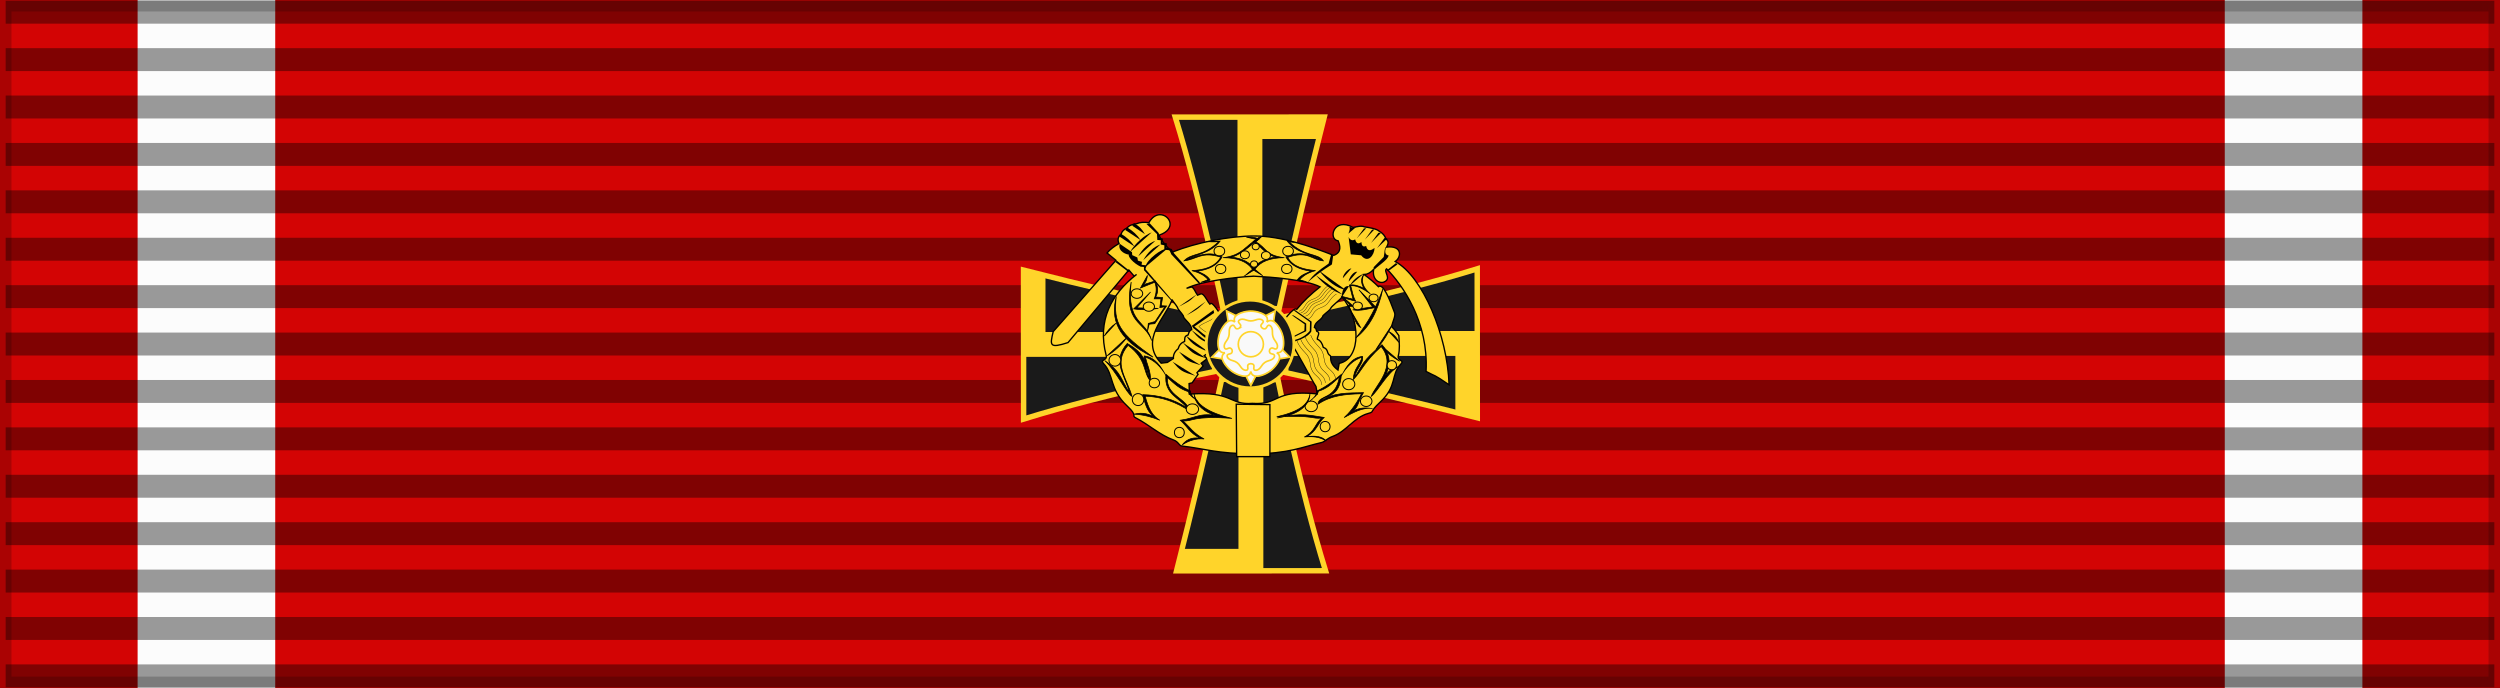
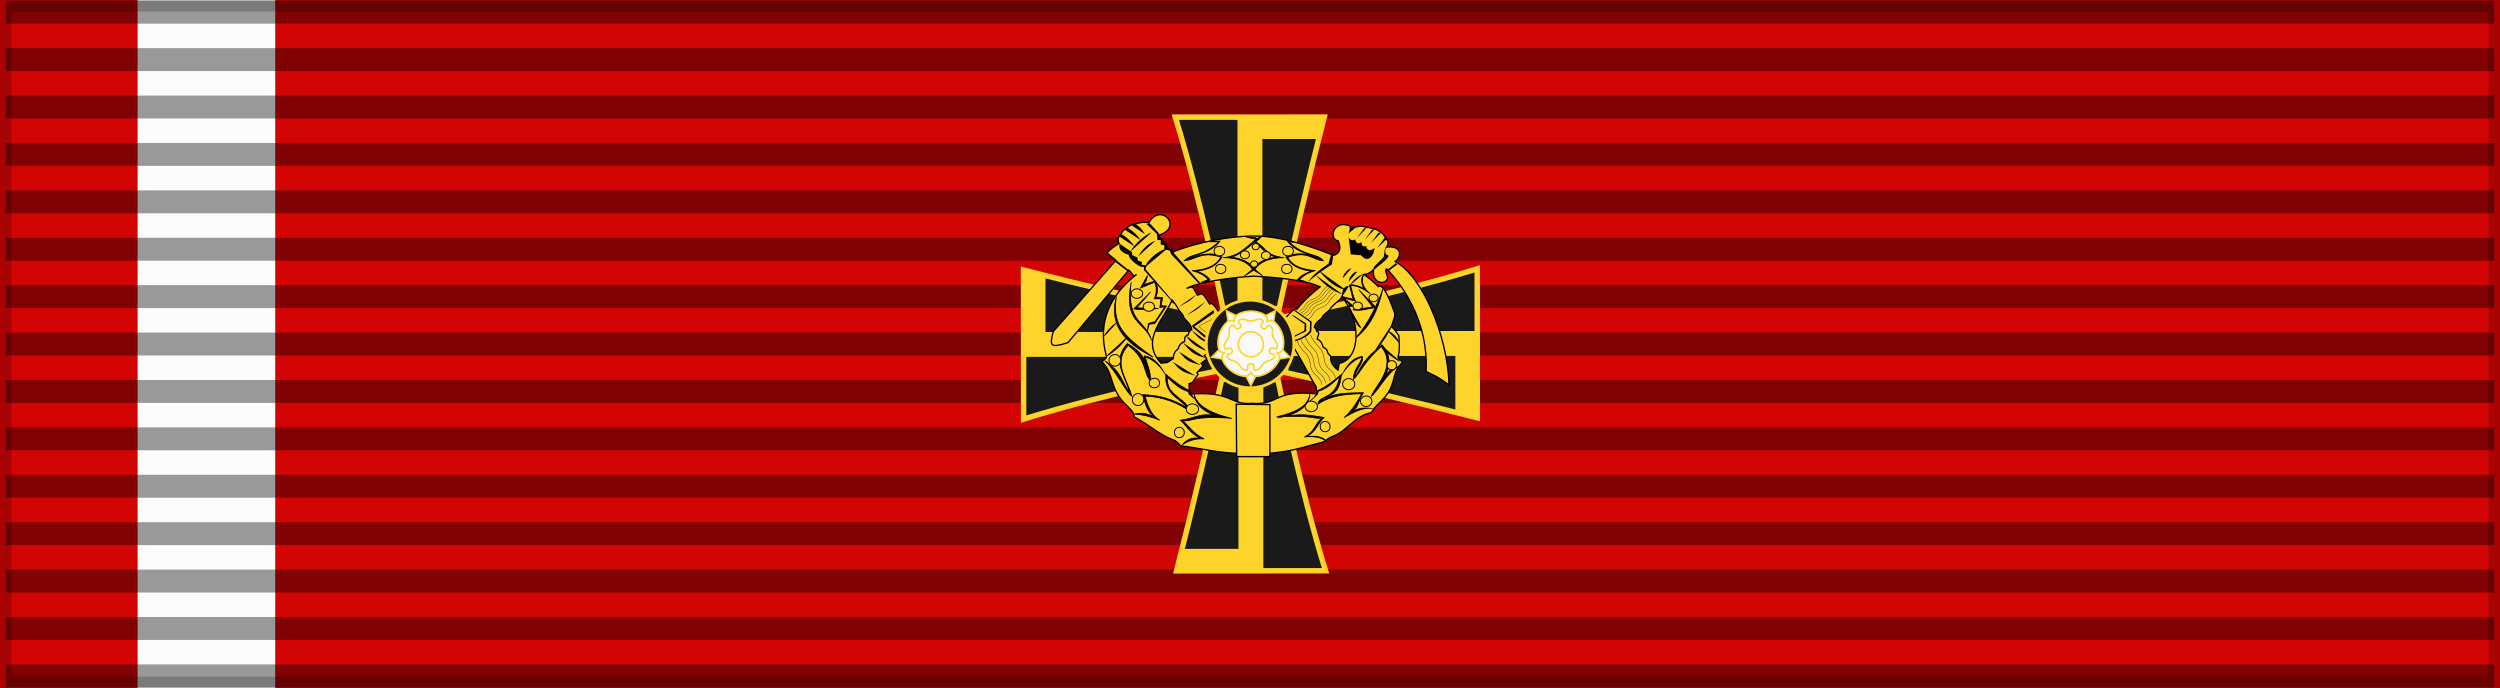
<svg xmlns="http://www.w3.org/2000/svg" xmlns:ns1="http://sodipodi.sourceforge.net/DTD/sodipodi-0.dtd" xmlns:ns2="http://www.inkscape.org/namespaces/inkscape" id="svg2" ns1:version="0.32" ns2:version="0.91 r13725" width="218" height="60" version="1.0" ns1:docname="FIN_Mannerheim_Cross_2Class_BAR.svg" ns2:export-filename="D:\olek\Pulpit\svg\inne niż herby\bar\ribbons\kkk.png" ns2:export-xdpi="87.080002" ns2:export-ydpi="87.080002" ns2:output_extension="org.inkscape.output.svg.inkscape">
  <defs id="defs5">
    <ns2:perspective ns1:type="inkscape:persp3d" ns2:vp_x="0 : 30 : 1" ns2:vp_y="0 : 1000 : 0" ns2:vp_z="218 : 30 : 1" ns2:persp3d-origin="109 : 20 : 1" id="perspective34" />
    <linearGradient id="linearGradient3114">
      <stop style="stop-color:#ffffff;stop-opacity:1;" offset="0" id="stop3116" />
      <stop id="stop3135" offset="0.615" style="stop-color:#ffffff;stop-opacity:1;" />
      <stop id="stop3133" offset="1" style="stop-color:#c8c8c8;stop-opacity:1;" />
    </linearGradient>
    <ns2:perspective id="perspective2496" ns2:persp3d-origin="372.04724 : 350.78739 : 1" ns2:vp_z="744.09448 : 526.18109 : 1" ns2:vp_y="0 : 1000 : 0" ns2:vp_x="0 : 526.18109 : 1" ns1:type="inkscape:persp3d" />
    <ns2:perspective id="perspective106" ns2:persp3d-origin="950 : 366.66667 : 1" ns2:vp_z="1900 : 550 : 1" ns2:vp_y="0 : 1000 : 0" ns2:vp_x="0 : 550 : 1" ns1:type="inkscape:persp3d" />
    <ns2:perspective ns1:type="inkscape:persp3d" ns2:vp_x="0 : 0.5 : 1" ns2:vp_y="0 : 1000 : 0" ns2:vp_z="1 : 0.5 : 1" ns2:persp3d-origin="0.5 : 0.33333333 : 1" id="perspective2993" />
    <clipPath id="XMLID_3_-50">
      <path id="use37-40" d="m 15.704,6.457 c 0,-0.354 0.288,-0.642 0.644,-0.642 0.354,0 0.643,0.287 0.643,0.642 0,0.355 -0.288,0.644 -0.643,0.644 -0.356,0 -0.644,-0.288 -0.644,-0.644" />
    </clipPath>
    <clipPath id="clipPath2999">
      <path id="use3001" d="m 15.704,6.457 c 0,-0.354 0.288,-0.642 0.644,-0.642 0.354,0 0.643,0.287 0.643,0.642 0,0.355 -0.288,0.644 -0.643,0.644 -0.356,0 -0.644,-0.288 -0.644,-0.644" />
    </clipPath>
    <clipPath id="clipPath3003">
      <path id="use3005" d="m 15.704,6.457 c 0,-0.354 0.288,-0.642 0.644,-0.642 0.354,0 0.643,0.287 0.643,0.642 0,0.355 -0.288,0.644 -0.643,0.644 -0.356,0 -0.644,-0.288 -0.644,-0.644" />
    </clipPath>
    <clipPath id="clipPath3007">
      <path id="use3009" d="m 15.704,6.457 c 0,-0.354 0.288,-0.642 0.644,-0.642 0.354,0 0.643,0.287 0.643,0.642 0,0.355 -0.288,0.644 -0.643,0.644 -0.356,0 -0.644,-0.288 -0.644,-0.644" />
    </clipPath>
    <ns2:perspective ns1:type="inkscape:persp3d" ns2:vp_x="0 : 0.5 : 1" ns2:vp_y="0 : 1000 : 0" ns2:vp_z="1 : 0.5 : 1" ns2:persp3d-origin="0.5 : 0.33333333 : 1" id="perspective2907" />
    <ns2:perspective id="perspective106-5" ns2:persp3d-origin="950 : 366.66667 : 1" ns2:vp_z="1900 : 550 : 1" ns2:vp_y="0 : 1000 : 0" ns2:vp_x="0 : 550 : 1" ns1:type="inkscape:persp3d" />
    <ns2:perspective ns1:type="inkscape:persp3d" ns2:vp_x="0 : 0.5 : 1" ns2:vp_y="0 : 1000 : 0" ns2:vp_z="1 : 0.5 : 1" ns2:persp3d-origin="0.5 : 0.33333333 : 1" id="perspective2993-4" />
    <clipPath id="XMLID_3_-50-2">
      <path id="use37-40-9" d="m 15.704,6.457 c 0,-0.354 0.288,-0.642 0.644,-0.642 0.354,0 0.643,0.287 0.643,0.642 0,0.355 -0.288,0.644 -0.643,0.644 -0.356,0 -0.644,-0.288 -0.644,-0.644" />
    </clipPath>
    <clipPath id="clipPath2999-5">
      <path id="use3001-7" d="m 15.704,6.457 c 0,-0.354 0.288,-0.642 0.644,-0.642 0.354,0 0.643,0.287 0.643,0.642 0,0.355 -0.288,0.644 -0.643,0.644 -0.356,0 -0.644,-0.288 -0.644,-0.644" />
    </clipPath>
    <clipPath id="clipPath3003-2">
      <path id="use3005-4" d="m 15.704,6.457 c 0,-0.354 0.288,-0.642 0.644,-0.642 0.354,0 0.643,0.287 0.643,0.642 0,0.355 -0.288,0.644 -0.643,0.644 -0.356,0 -0.644,-0.288 -0.644,-0.644" />
    </clipPath>
    <clipPath id="clipPath3007-2">
      <path id="use3009-9" d="m 15.704,6.457 c 0,-0.354 0.288,-0.642 0.644,-0.642 0.354,0 0.643,0.287 0.643,0.642 0,0.355 -0.288,0.644 -0.643,0.644 -0.356,0 -0.644,-0.288 -0.644,-0.644" />
    </clipPath>
    <ns2:perspective ns1:type="inkscape:persp3d" ns2:vp_x="0 : 0.5 : 1" ns2:vp_y="0 : 1000 : 0" ns2:vp_z="1 : 0.5 : 1" ns2:persp3d-origin="0.5 : 0.33333333 : 1" id="perspective2907-5" />
  </defs>
  <ns1:namedview ns2:window-height="705" ns2:window-width="1366" ns2:pageshadow="2" ns2:pageopacity="0.0" borderopacity="1.0" bordercolor="#666666" pagecolor="#ffffff" id="base" borderlayer="top" ns2:zoom="1.1880544" ns2:cx="59.176167" ns2:cy="54.918079" ns2:window-x="-8" ns2:window-y="-8" ns2:current-layer="layer1" showguides="false" ns2:guide-bbox="true" showgrid="false" ns2:window-maximized="1" />
  <g ns2:groupmode="layer" id="layer4" ns2:label="f" style="display:inline">
    <g id="g7112" transform="translate(-6.39e-2,-7.5)" />
  </g>
  <g ns2:groupmode="layer" id="layer3" ns2:label="d" style="display:inline" ns1:insensitive="true">
    <rect style="color:#000000;display:inline;overflow:visible;visibility:visible;opacity:1;fill:#d30404;fill-opacity:1;fill-rule:evenodd;stroke:none;stroke-width:2;stroke-linecap:butt;stroke-linejoin:miter;stroke-miterlimit:4;stroke-dasharray:none;stroke-dashoffset:0;stroke-opacity:0.196;marker:none;marker-start:none;marker-mid:none;marker-end:none" id="rect3997" width="218" height="60" x="0" y="0" />
    <rect style="display:inline;overflow:visible;visibility:visible;fill:#fcfcfc;fill-opacity:1;fill-rule:evenodd;stroke:none;stroke-width:2;marker:none" id="rect1342" width="12" height="60" x="12" y="0" />
-     <rect style="display:inline;overflow:visible;visibility:visible;fill:#fcfcfc;fill-opacity:1;fill-rule:evenodd;stroke:none;stroke-width:2;marker:none" id="rect3197" width="12" height="60" x="194" y="0" />
    <rect style="display:inline;overflow:visible;visibility:visible;opacity:1;fill:none;fill-opacity:1;fill-rule:evenodd;stroke:#000000;stroke-width:2;stroke-linecap:butt;stroke-linejoin:miter;stroke-miterlimit:4;stroke-dasharray:none;stroke-dashoffset:0;stroke-opacity:0.196;marker:none;marker-start:none;marker-mid:none;marker-end:none" id="rect2407" width="218" height="60" x="0" y="0" />
  </g>
  <g ns2:groupmode="layer" id="layer1" ns2:label="napisy">
    <path style="fill:none;fill-opacity:0.196;fill-rule:evenodd;stroke:#000000;stroke-width:2;stroke-linecap:butt;stroke-linejoin:miter;stroke-miterlimit:4;stroke-dasharray:none;stroke-opacity:0.392" d="m 0.494,1.064 217.013,0" id="path1327" ns2:connector-curvature="0" />
    <path style="fill:none;fill-opacity:0.196;fill-rule:evenodd;stroke:#000000;stroke-width:2;stroke-linecap:butt;stroke-linejoin:miter;stroke-miterlimit:4;stroke-dasharray:none;stroke-opacity:0.392" d="m 0.494,58.936 217.013,0" id="path1329" ns2:connector-curvature="0" />
    <path style="fill:none;fill-opacity:0.196;fill-rule:evenodd;stroke:#000000;stroke-width:2;stroke-linecap:butt;stroke-linejoin:miter;stroke-miterlimit:4;stroke-dasharray:none;stroke-opacity:0.392" d="m 0.494,5.198 217.013,0" id="path1331" ns2:connector-curvature="0" />
    <path style="fill:none;fill-opacity:0.196;fill-rule:evenodd;stroke:#000000;stroke-width:2;stroke-linecap:butt;stroke-linejoin:miter;stroke-miterlimit:4;stroke-dasharray:none;stroke-opacity:0.392" d="m 0.494,9.331 217.013,0" id="path1333" ns2:connector-curvature="0" />
    <path style="fill:none;fill-opacity:0.196;fill-rule:evenodd;stroke:#000000;stroke-width:2;stroke-linecap:butt;stroke-linejoin:miter;stroke-miterlimit:4;stroke-dasharray:none;stroke-opacity:0.392" d="m 0.494,13.465 217.013,0" id="path1335" ns2:connector-curvature="0" />
    <path style="fill:none;fill-opacity:0.196;fill-rule:evenodd;stroke:#000000;stroke-width:2;stroke-linecap:butt;stroke-linejoin:miter;stroke-miterlimit:4;stroke-dasharray:none;stroke-opacity:0.392" d="m 0.494,17.599 217.013,0" id="path1337" ns2:connector-curvature="0" />
    <path style="fill:none;fill-opacity:0.196;fill-rule:evenodd;stroke:#000000;stroke-width:2;stroke-linecap:butt;stroke-linejoin:miter;stroke-miterlimit:4;stroke-dasharray:none;stroke-opacity:0.392" d="m 0.494,21.733 217.013,0" id="path1339" ns2:connector-curvature="0" />
    <path style="fill:none;fill-opacity:0.196;fill-rule:evenodd;stroke:#000000;stroke-width:2;stroke-linecap:butt;stroke-linejoin:miter;stroke-miterlimit:4;stroke-dasharray:none;stroke-opacity:0.392" d="m 0.494,25.866 217.013,0" id="path1341" ns2:connector-curvature="0" />
    <path style="fill:none;fill-opacity:0.196;fill-rule:evenodd;stroke:#000000;stroke-width:2;stroke-linecap:butt;stroke-linejoin:miter;stroke-miterlimit:4;stroke-dasharray:none;stroke-opacity:0.392" d="M 0.494,30 217.506,30" id="path1343" ns2:connector-curvature="0" />
    <path style="fill:none;fill-opacity:0.196;fill-rule:evenodd;stroke:#000000;stroke-width:2;stroke-linecap:butt;stroke-linejoin:miter;stroke-miterlimit:4;stroke-dasharray:none;stroke-opacity:0.392" d="m 0.494,34.134 217.013,0" id="path1345" ns2:connector-curvature="0" />
    <path style="fill:none;fill-opacity:0.196;fill-rule:evenodd;stroke:#000000;stroke-width:2;stroke-linecap:butt;stroke-linejoin:miter;stroke-miterlimit:4;stroke-dasharray:none;stroke-opacity:0.392" d="m 0.494,38.267 217.013,0" id="path1347" ns2:connector-curvature="0" />
    <path style="fill:none;fill-opacity:0.196;fill-rule:evenodd;stroke:#000000;stroke-width:2;stroke-linecap:butt;stroke-linejoin:miter;stroke-miterlimit:4;stroke-dasharray:none;stroke-opacity:0.392" d="m 0.494,42.401 217.013,0" id="path1349" ns2:connector-curvature="0" />
    <path style="fill:none;fill-opacity:0.196;fill-rule:evenodd;stroke:#000000;stroke-width:2;stroke-linecap:butt;stroke-linejoin:miter;stroke-miterlimit:4;stroke-dasharray:none;stroke-opacity:0.392" d="m 0.494,46.535 217.013,0" id="path1351" ns2:connector-curvature="0" />
    <path style="fill:none;fill-opacity:0.196;fill-rule:evenodd;stroke:#000000;stroke-width:2;stroke-linecap:butt;stroke-linejoin:miter;stroke-miterlimit:4;stroke-dasharray:none;stroke-opacity:0.392" d="m 0.494,50.669 217.013,0" id="path1353" ns2:connector-curvature="0" />
    <path style="fill:none;fill-opacity:0.196;fill-rule:evenodd;stroke:#000000;stroke-width:2;stroke-linecap:butt;stroke-linejoin:miter;stroke-miterlimit:4;stroke-dasharray:none;stroke-opacity:0.392" d="m 0.494,54.802 217.013,0" id="path1355" ns2:connector-curvature="0" />
    <g id="g5364" transform="matrix(0.791,0,0,0.791,71.01,59.098)">
      <path style="fill:none;stroke-linecap:round;stroke-linejoin:round;stroke-miterlimit:3.864;stroke-dasharray:none" id="path24-8-4-3-7-6-8" d="m 39.783,-12.118 c 14.324,0.128 2.356,0.265 16.413,0.169 -4.456,-18.97 -1.393,-5.02 -4.867,-20.455 -0.435,-1.932 -6.073,-1.598 -6.301,-0.606 -3.94,17.194 -0.844,3.368 -5.245,20.892 z" ns2:connector-curvature="0" />
      <g style="fill:#1a1a1a;fill-opacity:1;stroke:#ffd42a;stroke-width:5.558;stroke-miterlimit:4;stroke-dasharray:none;stroke-opacity:1" id="g4019" transform="matrix(0.144,0,0,0.144,12.456,-65.74)">
        <g style="fill:#1a1a1a;fill-opacity:1;stroke:#ffd42a;stroke-width:5.558;stroke-miterlimit:4;stroke-dasharray:none;stroke-opacity:1" id="g3957" transform="matrix(0,1,-1,0,448.344,-46.344)">
          <path ns1:nodetypes="cccccc" style="fill:#1a1a1a;fill-opacity:1;stroke:#ffd42a;stroke-width:4.168;stroke-miterlimit:4;stroke-dasharray:none;stroke-opacity:1" id="path24-8-4-3-7-7-8-3-3" d="m 303.873,27.312 c -10.906,42.558 -25.042,102.36 -34.57,146.665 -12.272,-0.074 -43.023,-0.291 -43.023,-0.291 0,0 -16.615,-82.355 -36.442,-146.32 l 0.003,0 z" ns2:connector-curvature="0" />
          <path ns1:nodetypes="cccccc" style="fill:#ffd42a;fill-opacity:1;stroke:none;stroke-width:5.558;stroke-miterlimit:4;stroke-dasharray:none;stroke-opacity:1" id="path72-7-8-4-8-4-6" d="m 256.498,191.208 0,-147.1 43.431,0 3.944,-16.796 c -25.908,0.586 -47.133,0.959 -66.43,0.778 l 0,163.937" ns2:connector-curvature="0" />
        </g>
        <g style="fill:#1a1a1a;fill-opacity:1;stroke:#ffd42a;stroke-width:5.558;stroke-miterlimit:4;stroke-dasharray:none;stroke-opacity:1" id="g3957-7" transform="matrix(-1,0,0,-1,494.688,402)">
          <path ns1:nodetypes="cccccc" style="fill:#1a1a1a;fill-opacity:1;stroke:#ffd42a;stroke-width:4.168;stroke-miterlimit:4;stroke-dasharray:none;stroke-opacity:1" id="path24-8-4-3-7-7-8-3-3-4" d="M 303.874,27.316 C 292.968,69.875 278.831,129.672 269.302,173.977 c -12.272,-0.074 -43.023,-0.291 -43.023,-0.291 0,0 -16.615,-82.355 -36.442,-146.32 l 0.003,0 z" ns2:connector-curvature="0" />
          <path ns1:nodetypes="cccccc" style="fill:#ffd42a;fill-opacity:1;stroke:none;stroke-width:5.558;stroke-miterlimit:4;stroke-dasharray:none;stroke-opacity:1" id="path72-7-8-4-8-4-6-0" d="m 256.498,191.208 0,-147.1 43.431,0 3.945,-16.792 c -25.908,0.586 -47.135,0.955 -66.431,0.773 l 0,163.937" ns2:connector-curvature="0" />
        </g>
        <g style="fill:#1a1a1a;fill-opacity:1;stroke:#ffd42a;stroke-width:5.558;stroke-miterlimit:4;stroke-dasharray:none;stroke-opacity:1" id="g3957-4" transform="translate(1.0000001e-6,0)">
          <path ns1:nodetypes="cccccc" style="fill:#1a1a1a;fill-opacity:1;stroke:#ffd42a;stroke-width:4.168;stroke-miterlimit:4;stroke-dasharray:none;stroke-opacity:1" id="path24-8-4-3-7-7-8-3-3-8" d="M 303.87,27.311 C 292.964,69.869 278.831,129.672 269.302,173.977 c -12.272,-0.074 -43.023,-0.291 -43.023,-0.291 0,0 -16.615,-82.355 -36.442,-146.32 l 0.003,0 z" ns2:connector-curvature="0" />
          <path ns1:nodetypes="cccccc" style="fill:#ffd42a;fill-opacity:1;stroke:none;stroke-width:5.558;stroke-miterlimit:4;stroke-dasharray:none;stroke-opacity:1" id="path72-7-8-4-8-4-6-8" d="m 256.498,191.208 0,-147.1 43.431,0 3.941,-16.797 c -25.908,0.586 -47.131,0.96 -66.427,0.779 l 0,163.937" ns2:connector-curvature="0" />
        </g>
        <g style="fill:#1a1a1a;fill-opacity:1;stroke:#ffd42a;stroke-width:5.558;stroke-miterlimit:4;stroke-dasharray:none;stroke-opacity:1" id="g3957-45" transform="matrix(0,-1,1,0,46.344,448.344)">
          <path ns1:nodetypes="cccccc" style="fill:#1a1a1a;fill-opacity:1;stroke:#ffd42a;stroke-width:4.168;stroke-miterlimit:4;stroke-dasharray:none;stroke-opacity:1" id="path24-8-4-3-7-7-8-3-3-5" d="M 303.871,27.315 C 292.965,69.873 278.831,129.672 269.302,173.977 c -12.272,-0.074 -43.023,-0.291 -43.023,-0.291 0,0 -16.615,-82.355 -36.442,-146.32 l 0.003,0 z" ns2:connector-curvature="0" />
          <path ns1:nodetypes="cccccc" style="fill:#ffd42a;fill-opacity:1;stroke:none;stroke-width:5.558;stroke-miterlimit:4;stroke-dasharray:none;stroke-opacity:1" id="path72-7-8-4-8-4-6-1" d="m 256.498,191.208 0,-147.1 43.431,0 3.942,-16.793 c -25.908,0.586 -47.132,0.956 -66.428,0.775 l 0,163.937" ns2:connector-curvature="0" />
        </g>
      </g>
      <g transform="matrix(0.88,0,0,0.88,137.685,-36.467)" id="g5019">
        <path ns2:connector-curvature="0" style="fill:#ffd42a;fill-opacity:1;stroke:#000000;stroke-width:0.171" d="m -113.145,-16.566 c -0.477,2.42e-4 -1.002,0.277 -1.41,1.001 -0.595,-0.097 -1.115,-0.052 -1.559,0.135 -0.447,0.067 -0.875,0.17 -1.17,0.522 -0.4,0.185 -0.65,0.442 -0.747,0.769 -0.39,0.324 -0.477,0.718 -0.261,1.184 -0.606,0.361 -1.071,0.689 -1.501,1.183 l 1.117,0.921 -7.863,8.933 c -0.418,1.743 -0.478,2.122 1.859,1.373 l 7.618,-9.094 0.669,0.772 0.303,-0.218 c -3.126,2.416 -4.965,5.769 -3.814,10.135 0.181,0.688 -0.826,0.517 -0.328,1.033 1.337,1.385 0.688,3.201 2.966,5.318 1.394,1.296 0.476,1.18 1.077,1.488 1.587,0.813 3.035,2.161 4.717,2.761 0.669,0.239 0.669,0.724 1.072,0.767 2.645,0.285 4.41,0.971 8.873,0.971 4.463,0 6.287,-0.883 8.615,-1.415 0.394,-0.09 0.719,-0.529 1.388,-0.767 1.682,-0.6 2.67,-2.371 4.401,-2.86 0.916,-0.258 0.104,-0.093 1.498,-1.389 2.277,-2.117 1.313,-3.439 2.65,-4.825 0.498,-0.517 -0.512,-0.346 -0.328,-1.034 0.204,-0.763 0.124,-1.617 0.065,-2.526 -0.318,-0.432 -0.583,-0.856 -0.893,-1.091 0.074,-0.652 0.525,-1.329 0.362,-1.771 -0.691,-1.877 -1.459,-3.701 -2.026,-3.258 -0.535,-0.534 -1.134,-1.04 -1.787,-1.52 0.385,-0.013 0.803,-0.231 1.189,-0.64 -0.223,1.247 0.691,1.825 1.29,1.576 1.028,-0.426 -0.112,-1.321 0.327,-1.658 1.999,2.024 5.28,6.656 4.947,12.854 1.329,0.713 0.81,0.255 2.886,1.677 -0.214,-6.233 -3.303,-13.556 -6.747,-15.446 0.779,-0.531 0.925,-2.032 -1.069,-1.807 0.216,-0.466 0.287,-0.712 -0.102,-1.036 -0.097,-0.327 -0.399,-0.732 -0.8,-0.918 -0.295,-0.352 -1.408,-0.504 -1.855,-0.571 -0.444,-0.187 -0.859,-0.034 -1.454,0.063 -2.445,-1.344 -3.176,1.496 -1.865,1.687 0.237,0.597 0.476,1.432 -0.564,1.816 -2.859,-1.125 -6.626,-2.429 -9.919,-2.429 -3.293,0 -7.359,0.862 -10.217,1.987 -0.279,0.016 -1.839,-1.812 -1.698,-2.105 2.203,-0.747 1.303,-2.55 0.085,-2.55 z m 11.733,7.702 c 2.287,0.11 6.491,0.433 8.309,1.336 -1.138,0.9 -2.133,1.832 -2.92,2.814 -0.395,-0.419 -1.848,1.765 -2.118,1.965 l 1.292,2.174 c 0.509,0.455 2.64,4.659 3.232,5.534 l 0.162,0.922 c -5.575,-0.558 -4.684,1.438 -8.143,1.186 -2.873,0.252 -2.443,-1.578 -7.882,-1.155 l -0.035,-1.322 0.387,-0.099 0.739,-1.057 -0.141,-0.198 0.774,-0.86 -0.247,-0.331 0.739,-0.562 -0.352,-0.397 0.633,-0.397 0.07,-0.958 0.563,0.033 1.654,-2.512 c -0.692,-0.903 -1.665,-2.732 -2.076,-2.71 l -0.141,0.099 c -0.375,-0.43 -0.715,-1.355 -1.125,-1.289 l -0.422,0.165 c -0.258,-0.342 -0.446,-0.98 -0.774,-1.024 l -0.598,0.165 c 1.818,-0.903 6.133,-1.41 8.42,-1.521 z m 11.046,2.625 c 2.273,2.526 2.54,7.669 -0.343,8.303 l -0.155,0.83 c -1.304,-0.994 -0.735,-1.65 -0.988,-1.814 -0.494,-0.322 -0.132,-0.757 -0.851,-1.029 -0.12,-0.451 -0.325,-0.853 -0.748,-1.021 -0.042,-0.307 0.456,-0.838 -0.071,-0.994 -0.198,-0.579 -0.087,-0.294 -0.298,-0.469 0.094,-0.71 0.681,-0.808 1.021,-1.319 -0.047,-0.22 0.764,-0.674 0.999,-1.027 0.073,-0.308 1.187,-1.086 1.435,-1.46 z m -21.284,0.339 c 0.249,0.374 0.673,0.814 0.746,1.122 0.234,0.352 0.75,0.837 0.703,1.057 0.34,0.512 0.927,0.825 1.021,1.535 -0.211,0.175 -0.298,0.136 -0.463,0.685 -0.527,0.156 -0.391,0.502 -0.432,0.809 -0.423,0.167 -0.694,0.477 -0.813,0.928 -0.424,0.333 -0.62,0.738 -0.589,1.214 -0.253,0.164 -0.505,0.327 -0.758,0.491 l -0.779,0.093 c -2.785,-2.911 0.569,-5.715 1.364,-7.934 z" id="path4988" ns1:nodetypes="cccccccccccccccccccsccccccccccccccccccccccccsccccccccccccccccccccccccccccccccccccccccccccccccccccccc" />
        <path d="m -108.429,6.803 c -0.416,-0.292 -0.909,-0.777 -0.915,-1.289 -1.085,-0.481 -2.164,-1.311 -3.061,-2.082 -0.328,2.545 1.841,2.986 2.603,4.198 -1.642,-1.113 -3.506,-1.597 -5.523,-1.653 0.387,1.509 0.664,2.328 1.614,2.868 -0.761,-0.377 -1.484,-0.729 -2.704,-0.422 1.119,0.044 2.307,0.368 3.246,0.765 -0.95,-0.54 -1.456,-1.508 -1.843,-3.017 2.017,0.055 3.921,0.743 5.563,1.856 -0.31,-1.625 -2.971,-1.872 -2.774,-4.202 0.949,0.858 1.535,1.449 2.639,1.785 0.059,0.463 0.781,0.864 1.156,1.195 z" id="path4959" ns2:connector-curvature="0" style="fill:#000000;stroke:#000000;stroke-width:0.089" />
        <ellipse cx="-109.098" cy="7.795" rx="0.774" ry="0.661" id="ellipse4961" style="fill:#ffd42a;fill-opacity:1;stroke:#000000;stroke-width:0.123" />
        <ellipse cx="-110.734" cy="10.72" rx="0.616" ry="0.644" id="ellipse4963" style="fill:#ffd42a;fill-opacity:1;stroke:#000000;stroke-width:0.123" />
        <path d="m -112.405,3.597 c -0.657,-1.162 -1.359,-2.297 -2.737,-2.474 -0.095,0.899 0.527,1.608 0.661,2.97 -0.731,-1.667 0.125,-2.868 -2.779,-4.528 -1.943,2.226 -0.361,3.818 0.282,6.148 -1.084,-1.545 -0.922,-2.487 -3.096,-3.999 1.44,1.304 2.69,4.058 3.412,4.495 -0.643,-2.329 -2.436,-4.186 -0.493,-6.412 2.422,1.846 1.773,3.24 2.814,4.495 0.035,-1.333 -0.458,-2.072 -0.633,-3.008 1.08,0.338 1.967,1.226 2.568,2.314 z" id="path4965" ns2:connector-curvature="0" style="fill:#000000;stroke:#000000;stroke-width:0.089" />
        <ellipse cx="-115.905" cy="6.596" rx="0.721" ry="0.751" id="ellipse4967" style="fill:#ffd42a;fill-opacity:1;stroke:#000000;stroke-width:0.123" />
        <ellipse cx="-113.863" cy="4.522" rx="0.649" ry="0.595" id="ellipse4969" style="fill:#ffd42a;fill-opacity:1;stroke:#000000;stroke-width:0.123" />
        <ellipse cx="-118.807" cy="1.68" rx="0.739" ry="0.727" id="ellipse4971" style="fill:#ffd42a;fill-opacity:1;stroke:#000000;stroke-width:0.123" />
        <path d="m -110.365,12.257 c 0.786,-0.512 1.761,-0.832 2.735,-0.727 -1.36,-0.705 -1.797,-1.51 -2.664,-2.281 1.25,0.162 1.097,-0.684 6.156,-0.297 -2.996,-0.688 -4.588,-1.825 -4.757,-3.131 0.029,1.24 1.275,2.702 3.819,2.977 -3.109,-0.747 -3.306,0.075 -5.535,0.385 0.868,0.771 1.112,1.547 2.472,2.252 -1.149,-0.171 -1.792,0.276 -2.226,0.822 z" id="path4973" ns2:connector-curvature="0" style="fill:#000000;stroke:#000000;stroke-width:0.089" ns1:nodetypes="ccccccccc" />
        <path d="m -117.295,-1.196 -2.498,2.314 c 0.926,-0.562 1.759,-1.311 2.498,-2.314 z" id="path4975" ns2:connector-curvature="0" style="fill:#000000;stroke:#000000;stroke-width:0.089" />
        <path d="m -116.064,-4.898 1.724,-1.983 -2.111,2.115 c 1.032,0.165 2.064,0.121 3.096,-0.066 l -2.709,-0.066 z" id="path4977" ns2:connector-curvature="0" style="fill:#000000;stroke:#000000;stroke-width:0.089" />
        <path d="m -118.667,-2.981 -1.477,1.62 c 0.352,-0.628 0.844,-1.168 1.477,-1.62 z" id="path4979" ns2:connector-curvature="0" style="fill:#000000;stroke:#000000;stroke-width:0.089" />
        <path d="m -118.632,-6.319 c -0.404,3.389 0.413,4.61 4.609,7.602 -4.629,-2.279 -5.329,-4.882 -4.609,-7.602 z" id="path4981" ns2:connector-curvature="0" style="fill:#000000;stroke:#000000;stroke-width:0.089" />
        <path d="m -114.199,-0.799 c -0.751,-2.71 -3.154,-1.95 -2.568,-7.338 -1.044,5.255 1.712,4.892 2.568,7.338 z" id="path4983" ns2:connector-curvature="0" style="fill:#000000;stroke:#000000;stroke-width:0.089" />
        <ellipse cx="-116.046" cy="-6.683" rx="0.721" ry="0.595" id="ellipse4985" style="fill:#ffd42a;fill-opacity:1;stroke:#000000;stroke-width:0.123" />
        <ellipse cx="-114.551" cy="-5.047" rx="0.704" ry="0.578" id="ellipse4987" style="fill:#ffd42a;fill-opacity:1;stroke:#000000;stroke-width:0.123" />
        <path d="m -114.727,-1.956 0.105,-0.992 0.844,-0.231 1.231,-1.851 -0.633,0.099 0.145,-1.093 -0.849,0.002 c 0.305,-0.739 0.328,-1.433 0.07,-2.083 -0.598,0.242 -1.196,0.485 -1.794,0.727 0.293,-0.529 0.586,-1.058 0.88,-1.587 -0.073,0.381 -0.067,0.696 -0.497,1.162 l 1.482,-0.467 c 0.322,0.67 0.432,1.37 0.035,2.016 l 0.875,0.066 -0.171,1.025 0.668,0.033 -1.477,2.215 -0.704,0.066 -0.211,0.892 z" id="path4989" ns2:connector-curvature="0" style="fill:#000000;stroke:#000000;stroke-width:0.089" />
        <path d="m -108.718,3.624 -2.877,-1.779 c 1.02,1.153 1.107,1.244 2.877,1.779 z" id="path4991" ns2:connector-curvature="0" style="fill:#000000" ns1:nodetypes="ccc" />
        <path d="m -108.059,2.3 -2.728,-1.711 c 1.02,1.153 0.957,1.176 2.728,1.711 z" id="path4993" ns2:connector-curvature="0" style="fill:#000000" ns1:nodetypes="ccc" />
        <path d="m -107.362,1.435 -2.932,-1.97 c 1.02,1.153 1.161,1.434 2.932,1.97 z" id="path4995" ns2:connector-curvature="0" style="fill:#000000" ns1:nodetypes="ccc" />
        <path d="m -111.561,-5.757 -0.109,0.042 -3.494,-3.904 -0.009,-0.398 -0.403,-0.035 c -0.935,-0.446 -1.618,-1.263 -1.482,-1.52 -0.136,0.025 -1.449,-0.312 -1.151,-1.357 l 1.543,1.062 0.03,0.368 0.64,0.292 0.07,0.398 0.51,0.151 -0.045,0.37 0.629,0.07 -0.148,0.466 3.42,3.996 z" id="path5005" ns2:connector-curvature="0" style="fill:#000000" />
        <path transform="matrix(0.242,0,0,0.242,-191.878,-222.89)" style="fill:#000000" d="m 318.317,857.406 5.423,5.22 0.166,3.034 1.771,0.143 -0.004,2.214 1.888,0.398 -0.057,2.298 2.722,0.275 0.919,2.124 14.873,15.805 -0.176,-1.342 -13.306,-15.018 -1.149,-2.222 -2.648,-0.69 0.086,-2.295 -2.128,-0.193 0.088,-2.184 -1.572,-0.414 -0.598,-2.482 -4.688,-5.095 z" id="polygon5007" ns2:connector-curvature="0" ns1:nodetypes="ccccccccccccccccccccc" />
-         <path d="m -108.554,-6.586 -2.267,1.556 c 1.197,-0.647 1.257,-0.556 2.267,-1.556 z" id="path5011" ns2:connector-curvature="0" style="fill:#000000" ns1:nodetypes="ccc" />
+         <path d="m -108.554,-6.586 -2.267,1.556 c 1.197,-0.647 1.257,-0.556 2.267,-1.556 " id="path5011" ns2:connector-curvature="0" style="fill:#000000" ns1:nodetypes="ccc" />
        <path d="m -118.069,-14.186 c 0.75,0.44 1.313,0.969 1.689,1.587 l -1.9,-1.256 0.211,-0.331 z" id="path5013" ns2:connector-curvature="0" style="fill:#000000" />
        <path d="m -117.295,-14.979 c 0.75,0.44 1.313,0.969 1.689,1.587 l -1.9,-1.256 0.211,-0.331 z" id="path5015" ns2:connector-curvature="0" style="fill:#000000" />
        <path d="m -116.415,-15.508 c 0.75,0.44 0.996,0.771 1.372,1.388 l -1.583,-1.058 0.211,-0.331 z" id="path5017" ns2:connector-curvature="0" style="fill:#000000" />
        <polygon transform="matrix(0.242,0,0,0.242,-191.878,-222.89)" points="309.613,881.723 302.921,876.392 302.194,877.076 309.032,882.27 " id="polygon5019" style="fill:#000000" />
        <path d="m -114.997,-10.005 2.695,-2.264 c -0.568,-0.121 -2.538,1.314 -2.695,2.264 z" id="path5021" ns2:connector-curvature="0" style="fill:#000000" />
-         <path d="m -115.254,-10.88 2.146,-1.95 c -0.856,0.297 -1.571,0.948 -2.146,1.95 z" id="path5023" ns2:connector-curvature="0" style="fill:#000000" />
        <path d="m -115.888,-11.343 2.146,-1.95 c -0.856,0.297 -1.571,0.948 -2.146,1.95 z" id="path5025" ns2:connector-curvature="0" style="fill:#000000" />
        <path d="m -116.908,-11.905 2.709,-2.446 c -0.856,0.297 -2.134,1.443 -2.709,2.446 z" id="path5027" ns2:connector-curvature="0" style="fill:#000000" />
        <path d="m -108.001,-8.103 0.87,-0.327 c -0.481,-0.573 -1.182,-0.908 -2.038,-1.128 1.551,-0.096 2.917,-0.443 3.623,-1.686 -2.387,-0.781 -3.072,0.308 -4.608,0.463 0.994,-1.057 2.373,-0.485 4.355,-2.413 -0.58,0.052 -1.084,0.031 -1.576,0 l 1.759,-0.066 c -1.231,1.587 -3.335,1.736 -4.214,2.342 0.647,-0.087 2.549,-1.351 4.461,-0.359 -0.602,1.056 -1.685,1.61 -3.131,1.785 0.575,0.264 1.149,0.43 1.618,1.091 -0.293,0.275 -0.732,0.199 -1.119,0.299 z" id="path5029" ns2:connector-curvature="0" style="fill:#000000;stroke:#000000;stroke-width:0.089" ns1:nodetypes="cccccccccccccc" />
        <ellipse cx="-105.721" cy="-12.005" rx="0.668" ry="0.595" id="ellipse5031" style="fill:#ffd42a;fill-opacity:1;stroke:#000000;stroke-width:0.123" />
        <ellipse cx="-105.563" cy="-9.773" rx="0.651" ry="0.578" id="ellipse5033" style="fill:#ffd42a;fill-opacity:1;stroke:#000000;stroke-width:0.123" />
        <path d="m -102.52,-8.931 0.95,-0.793 c -0.668,-0.97 -1.899,-1.455 -3.694,-1.454 2.462,-0.298 2.814,-1.521 4.221,-2.281 l -1.302,-0.297 c 0.504,-0.023 1.02,-0.012 1.618,0.231 -1.138,0.76 -1.923,1.752 -3.413,2.281 1.238,0.171 2.269,0.589 2.85,1.553 l -1.231,0.76 z" id="path5035" ns2:connector-curvature="0" style="fill:#000000;stroke:#000000;stroke-width:0.089" />
        <ellipse cx="-102.52" cy="-11.542" rx="0.563" ry="0.496" id="ellipse5037" style="fill:#ffd42a;fill-opacity:1;stroke:#000000;stroke-width:0.123" />
        <path d="m -94.406,6.803 c 0.416,-0.292 0.909,-0.777 0.915,-1.289 1.085,-0.481 2.164,-1.311 3.061,-2.082 -0.245,3.221 -2.12,2.423 -2.603,3.359 1.642,-1.113 3.348,-1.005 5.365,-1.061 -0.808,1.312 -0.566,1.872 -1.516,2.412 0.921,-0.512 1.638,-0.591 2.659,-0.41 -1.169,-0.243 -2.534,0.542 -3.567,1.121 0.556,-0.509 1.363,-1.359 2.177,-2.991 -2.017,0.055 -3.829,0.212 -5.471,1.325 0.14,-1.267 2.174,-0.467 2.709,-3.425 -0.949,0.858 -1.535,1.449 -2.639,1.785 -0.059,0.463 -0.715,0.926 -1.09,1.256 z" id="path5041" ns2:connector-curvature="0" style="fill:#000000;stroke:#000000;stroke-width:0.089" />
        <ellipse cx="-94.212" cy="7.449" rx="0.774" ry="0.661" id="ellipse5043" style="fill:#ffd42a;fill-opacity:1;stroke:#000000;stroke-width:0.123" />
        <ellipse cx="-92.471" cy="9.98" rx="0.616" ry="0.644" id="ellipse5045" style="fill:#ffd42a;fill-opacity:1;stroke:#000000;stroke-width:0.123" />
        <path d="m -90.431,3.597 c 0.657,-1.162 1.261,-2.235 2.638,-2.413 0.193,0.879 -0.823,1.516 -0.99,2.693 0.926,-1.509 0.962,-2.154 3.436,-4.159 1.943,2.226 0.296,4.249 -1.037,5.994 1.149,-1.421 1.623,-3.019 3.063,-3.23 -1.341,0.688 -2.493,3.012 -3.38,3.726 0.479,-1.345 3.29,-3.755 1.248,-6.258 -2.158,1.972 -2.334,2.914 -3.471,4.126 -0.035,-1.333 0.884,-1.856 1.06,-2.793 -1.08,0.338 -1.967,1.226 -2.568,2.314 z" id="path5047" ns2:connector-curvature="0" style="fill:#000000;stroke:#000000;stroke-width:0.089" />
        <ellipse cx="-87.325" cy="6.803" rx="0.721" ry="0.656" id="ellipse5049" style="fill:#ffd42a;fill-opacity:1;stroke:#000000;stroke-width:0.123" />
        <ellipse cx="-89.515" cy="4.663" rx="0.764" ry="0.7" id="ellipse5051" style="fill:#ffd42a;fill-opacity:1;stroke:#000000;stroke-width:0.123" />
        <ellipse cx="-84.117" cy="2.292" rx="0.585" ry="0.576" id="ellipse5053" style="fill:#ffd42a;fill-opacity:1;stroke:#000000;stroke-width:0.123" />
        <path d="m -92.366,11.764 c -0.786,-0.512 -1.735,-0.585 -2.709,-0.48 1.36,-0.705 1.296,-1.608 2.164,-2.38 -1.25,0.162 -0.886,-0.388 -5.63,-0.149 2.996,-0.688 4.008,-1.629 4.178,-2.935 -0.029,1.24 -1.005,2.593 -4.107,3.083 3.109,-0.747 4.27,-0.282 5.875,-0.065 -0.868,0.771 -0.874,1.707 -2.235,2.413 1.149,-0.171 2.028,-0.032 2.462,0.514 z" id="path5055" ns2:connector-curvature="0" style="fill:#000000;stroke:#000000;stroke-width:0.089" ns1:nodetypes="cccccccccc" />
        <path d="m -85.377,-0.119 2.235,1.914 c -0.926,-0.562 -1.496,-0.911 -2.235,-1.914 z" id="path5057" ns2:connector-curvature="0" style="fill:#000000;stroke:#000000;stroke-width:0.089" />
        <path d="m -86.51,-5.021 -1.724,-2.137 2.144,2.208 c -1.032,0.165 -1.9,0.49 -2.932,0.303 l 2.512,-0.374 z" id="path5059" ns2:connector-curvature="0" style="fill:#000000;stroke:#000000;stroke-width:0.089" />
        <path d="m -84.53,-1.966 1.319,1.408 c -0.351,-0.72 -0.686,-1.028 -1.319,-1.408 z" id="path5061" ns2:connector-curvature="0" style="fill:#000000;stroke:#000000;stroke-width:0.089" ns1:nodetypes="ccc" />
        <ellipse cx="-86.405" cy="-6.139" rx="0.566" ry="0.481" id="ellipse5063" style="fill:#ffd42a;fill-opacity:1;stroke:#000000;stroke-width:0.123" />
        <path d="m -93.618,-8.973 3.342,2.413 c -1.197,-0.438 -2.332,-1.204 -3.342,-2.413 z" id="path5067" ns2:connector-curvature="0" style="fill:#000000" />
        <polygon transform="matrix(0.242,0,0,0.242,-191.878,-222.89)" points="442.748,881.315 447.48,877.616 448.207,878.3 443.33,881.862 " id="polygon5069" style="fill:#000000" />
        <path d="m -94.872,-8.193 -0.801,-0.207 c 0.481,-0.573 1.149,-0.939 2.005,-1.159 -1.42,-0.158 -2.786,-0.412 -3.492,-1.655 2.486,-0.904 3.072,0.339 4.477,0.432 -0.765,-1.027 -2.308,-0.454 -4.289,-2.382 l 0.689,0.062 -0.938,-0.158 c 1.231,1.587 2.908,1.52 4.182,2.311 -1.001,-0.31 -2.248,-1.257 -4.362,-0.328 0.602,1.056 1.718,1.61 3.164,1.785 -0.575,0.264 -1.248,0.43 -1.717,1.091 0.293,0.275 0.695,0.11 1.082,0.209 z" id="path5071" ns2:connector-curvature="0" style="fill:#000000;stroke:#000000;stroke-width:0.089" ns1:nodetypes="cccccccccccccc" />
        <ellipse cx="-97.115" cy="-12.005" rx="0.668" ry="0.595" id="ellipse5073" style="fill:#ffd42a;fill-opacity:1;stroke:#000000;stroke-width:0.123" />
        <ellipse cx="-97.273" cy="-9.773" rx="0.651" ry="0.578" id="ellipse5075" style="fill:#ffd42a;fill-opacity:1;stroke:#000000;stroke-width:0.123" />
        <path d="m -100.316,-8.931 -0.95,-0.793 c 0.668,-0.97 1.899,-1.455 3.694,-1.454 -2.462,-0.298 -2.182,-1.224 -3.589,-1.985 l 0.67,-0.594 c -0.504,-0.023 -0.388,0.285 -0.986,0.527 1.138,0.76 1.291,1.456 2.78,1.985 -1.238,0.171 -2.269,0.589 -2.85,1.553 l 1.231,0.76 z" id="path5077" ns2:connector-curvature="0" style="fill:#000000;stroke:#000000;stroke-width:0.089" />
        <ellipse cx="-99.889" cy="-11.449" rx="0.563" ry="0.496" id="ellipse5079" style="fill:#ffd42a;fill-opacity:1;stroke:#000000;stroke-width:0.123" />
        <path d="m -93.249,-9.565 3.342,2.413 c -1.079,-0.176 -2.24,-1.046 -3.342,-2.413 z" id="path5081" ns2:connector-curvature="0" style="fill:#000000" />
        <path d="m -88.617,-1.131 c 1.578,-1.913 2.596,-3.926 3.386,-6.166 -0.602,2.779 -1.645,4.782 -3.386,6.166 z" id="path5083" ns2:connector-curvature="0" style="fill:#000000;stroke:#000000;stroke-width:0.089" ns1:nodetypes="ccc" />
        <path d="m -86.118,0.332 2.036,-3.107 c -0.588,1.294 -1.272,2.304 -2.036,3.107 z" id="path5085" ns2:connector-curvature="0" style="fill:#000000;stroke:#000000;stroke-width:0.089" />
        <path d="m -87.629,-9.081 c -0.383,0.851 -0.11,1.661 0.821,2.43 -1.04,-0.749 -1.861,-1.087 -2.463,-1.015 0.208,0.646 0.252,1.292 0.624,1.938 l -1.465,-0.4 1.202,1.046 -0.591,0.007 c 0.558,0.902 0.788,2.32 1.478,2.638 l -1.609,-2.761 0.263,-0.069 -1.038,-1.077 1.432,0.369 -0.46,-1.784 c 0.679,-0.072 1.16,0.102 1.839,0.431 -0.405,-0.667 -0.416,-1.251 -0.033,-1.754 z" id="path5087" ns2:connector-curvature="0" style="fill:#000000;stroke:#000000;stroke-width:0.089" ns1:nodetypes="ccccccccccccccc" />
        <path d="m -84.805,-12.557 c -0.252,0.656 -0.153,1.025 0.296,1.107 -0.131,0.554 -1.182,1.169 -1.773,1.753 l -0.131,-0.277 1.281,-1.292 c 0.11,-0.431 0.055,-1.138 0.328,-1.292 z" id="path5089" ns2:connector-curvature="0" style="fill:#000000" />
        <polygon transform="matrix(0.242,0,0,0.242,-191.878,-222.89)" points="427.066,864.906 432.091,859.563 430.868,859.69 " id="polygon5091" style="fill:#000000" />
        <polygon transform="matrix(0.242,0,0,0.242,-191.878,-222.89)" points="431.276,865.542 436.3,860.199 435.078,860.326 " id="polygon5093" style="fill:#000000" />
        <polygon transform="matrix(0.242,0,0,0.242,-191.878,-222.89)" points="434.535,867.197 439.695,861.98 438.337,861.98 " id="polygon5095" style="fill:#000000" />
        <ellipse cx="-101.165" cy="-12.565" rx="0.44" ry="0.398" id="ellipse5097" style="fill:#ffd42a;fill-opacity:1;stroke:#000000;stroke-width:0.123" />
        <polygon transform="matrix(0.242,0,0,0.242,-191.878,-222.89)" points="437.658,869.868 442.955,864.906 441.461,864.652 " id="polygon5099" style="fill:#000000" />
        <path d="m -89.533,-13.788 0.274,2.19 1.302,0.118 c 0.837,1.101 1.672,-0.044 1.675,-0.923 -0.569,0.451 -0.92,0.369 -1.051,-0.246 -0.372,0.164 -0.569,-2.42e-4 -0.591,-0.492 -0.394,0.297 -0.657,0.184 -0.788,-0.338 -0.356,0.261 -0.696,0.025 -0.821,-0.308 z" id="path5101" ns2:connector-curvature="0" style="fill:#000000" />
        <path d="m -89.435,-15.049 c 0.088,0.205 0.044,0.492 -0.131,0.861 l 0.985,-0.831 -0.394,0.092 -0.46,-0.123 z" id="path5103" ns2:connector-curvature="0" style="fill:#000000" />
        <g id="g5006" transform="matrix(0.808,0,0,0.808,-17.488,-1.483)">
          <path style="fill:none;stroke:#000000;stroke-width:0.052" ns2:connector-curvature="0" id="path5111" d="m -92.258,-7.697 c -0.79,0.465 -1.217,1.362 -1.509,1.611 -0.693,0.592 -1.092,0.437 -1.699,0.958 -0.503,0.432 -0.544,1.159 -1.389,1.43" />
          <path style="fill:none;stroke:#000000;stroke-width:0.052" ns2:connector-curvature="0" id="path5117" d="m -91.996,-7.42 c -0.79,0.465 -1.217,1.362 -1.509,1.611 -0.693,0.592 -1.092,0.437 -1.7,0.958 -0.503,0.432 -0.544,1.159 -1.389,1.43" />
          <path style="fill:none;stroke:#000000;stroke-width:0.052" ns2:connector-curvature="0" id="path5119" d="m -91.602,-7.235 c -0.79,0.465 -1.217,1.362 -1.509,1.611 -0.693,0.592 -1.092,0.437 -1.7,0.958 -0.503,0.432 -0.544,1.159 -1.389,1.43" />
          <path style="fill:none;stroke:#000000;stroke-width:0.052" ns2:connector-curvature="0" id="path5121" d="m -91.241,-6.928 c -0.79,0.465 -1.217,1.362 -1.509,1.611 -0.693,0.592 -1.092,0.437 -1.699,0.958 -0.503,0.432 -0.544,1.159 -1.389,1.43" />
          <path style="fill:none;stroke:#000000;stroke-width:0.052" ns2:connector-curvature="0" id="path5123" d="m -91.043,-6.374 c -0.79,0.465 -1.217,1.362 -1.509,1.611 -0.693,0.592 -1.092,0.437 -1.699,0.958 -0.503,0.432 -0.544,1.159 -1.389,1.43" />
        </g>
        <path d="m -90.248,-8.614 1.076,-1.237 c -0.56,0.106 -1.101,0.884 -1.076,1.237 z" id="path5139" ns2:connector-curvature="0" style="fill:#000000" />
        <path d="m -89.526,-8.183 1.076,-1.237 c -0.481,-0.051 -1.023,0.728 -1.076,1.237 z" id="path5141" ns2:connector-curvature="0" style="fill:#000000" />
        <path d="m -94.681,-8.093 c 1.139,-0.956 1.773,-1.428 3.062,-2.245 l 0.158,-1.135 -0.263,-0.099 -0.316,1.135 c -1.299,0.905 -1.763,1.241 -2.641,2.343 z" id="path5143" ns2:connector-curvature="0" style="fill:#000000" ns1:nodetypes="ccccccc" />
        <path d="m -87.668,-9.153 c -0.79,0.313 -1.369,0.823 -1.738,1.53 -0.774,-0.101 -0.932,0.607 -1.001,1.431 l 0.895,-1.382 1.843,-1.579 z" id="path5145" ns2:connector-curvature="0" style="fill:#000000" />
        <polygon transform="matrix(0.242,0,0,0.242,-191.878,-222.89)" points="382.181,977.822 382.181,950.884 364.754,950.68 364.972,977.822 " id="polygon5147" style="fill:#ffd42a;fill-opacity:1;stroke:#000000;stroke-width:0.709" />
        <polygon transform="matrix(0.242,0,0,0.242,-189.878,-222.89)" points="391.757,912.616 391.893,909.308 385.239,904.601 386.189,904.728 392.708,908.927 392.708,912.871 383.473,917.324 383.338,916.815 " id="polygon5107" style="fill:#000000" />
        <path d="m -96.235,-4.62 2.069,1.446 -0.033,1.231 c -0.296,0.554 -1.16,1.025 -2.594,1.415 l -0.131,-0.246 c 1.094,-0.103 1.959,-0.554 2.528,-1.231 l 0.033,-1.107 -2.069,-1.477 0.197,-0.031 z" id="path5105" ns2:connector-curvature="0" style="fill:#000000" />
        <path d="m -106.015,-1.135 c -1.003,-0.547 -1.52,-0.704 -2.279,-1.428 0.874,-0.652 1.521,-0.621 2.618,-1.577" id="path5003" ns2:connector-curvature="0" style="fill:none;stroke:#000000;stroke-width:0.042" ns1:nodetypes="ccc" />
        <path d="m -106.876,-0.73 c -1.125,-0.683 -0.85,-0.669 -2.113,-1.636 l -0.179,-0.284 2.718,-1.971 0.07,0.363 -2.472,1.706 c 1.102,0.859 0.985,0.953 2.539,1.821 l -0.563,0 z" id="path5001" ns2:connector-curvature="0" style="fill:#000000" ns1:nodetypes="ccccccccc" />
        <path d="m -106.345,-0.261 c -1.524,-0.683 -1.554,-0.927 -2.891,-1.875 1.02,1.153 1.12,1.339 2.891,1.875 z" id="path4999" ns2:connector-curvature="0" style="fill:#000000" ns1:nodetypes="ccc" />
        <path d="m -107.049,0.657 -2.823,-2.051 c 0.69,1.153 1.625,1.516 2.823,2.051 z" id="path4997" ns2:connector-curvature="0" style="fill:#000000" ns1:nodetypes="ccc" />
        <path d="m -107.428,-5.699 -2.444,1.76 c 1.197,-0.647 1.434,-0.76 2.444,-1.76 z" id="path5009" ns2:connector-curvature="0" style="fill:#000000" ns1:nodetypes="ccc" />
        <g id="g5013" transform="matrix(0.893,0,0,0.893,-9.717,0.508)">
          <path style="fill:none;stroke:#000000;stroke-width:0.052" ns2:connector-curvature="0" id="path5133" d="m -96.607,-1.41 c 0.326,0.993 1.293,1.727 1.509,2.118 0.512,0.927 0.199,1.309 0.65,2.122 0.374,0.674 1.252,0.941 1.324,1.933" />
          <path style="fill:none;stroke:#000000;stroke-width:0.052" ns2:connector-curvature="0" id="path5135" d="m -96.119,-1.704 c 0.326,0.993 1.293,1.727 1.509,2.118 0.512,0.927 0.199,1.309 0.65,2.122 0.374,0.674 1.252,0.941 1.324,1.933" />
          <path style="fill:none;stroke:#000000;stroke-width:0.052" ns2:connector-curvature="0" id="path5137" d="m -94.691,-2.238 c 0.326,0.993 1.293,1.727 1.509,2.118 0.512,0.927 0.199,1.309 0.65,2.122 0.374,0.674 1.252,0.941 1.324,1.933" />
          <path style="fill:none;stroke:#000000;stroke-width:0.052" ns2:connector-curvature="0" id="path5135-5" d="m -95.465,-1.978 c 0.326,0.993 1.293,1.727 1.509,2.118 0.512,0.927 0.199,1.309 0.65,2.122 0.374,0.674 1.252,0.941 1.324,1.933" />
        </g>
        <ellipse cx="-88.396" cy="-5.138" rx="0.592" ry="0.487" id="ellipse5065" style="fill:#ffd42a;fill-opacity:1;stroke:#000000;stroke-width:0.123" />
        <ellipse cx="-101.376" cy="-10.383" rx="0.44" ry="0.398" id="ellipse5039" style="fill:#ffd42a;fill-opacity:1;stroke:#000000;stroke-width:0.123" />
      </g>
      <g transform="matrix(0.806,0,0,0.806,9.302,-7.125)" id="g4873">
        <circle style="opacity:1;fill:#1a1a1a;fill-opacity:1;stroke:#ffd42a;stroke-width:0.4;stroke-linecap:round;stroke-linejoin:round;stroke-miterlimit:4;stroke-dasharray:none;stroke-dashoffset:0;stroke-opacity:1" id="path4665" cx="48.058" cy="-36.809" r="6" />
        <g transform="matrix(0.089,0,0,0.089,34.835,-49.771)" id="g4562" style="fill:#f9f9f9;stroke:#ffd42a;stroke-opacity:1">
          <path style="fill:#f9f9f9;stroke:#ffd42a;stroke-opacity:1" ns2:connector-curvature="0" d="m 89.805,165.89 15.682,2.596 4.697,-9.222 -9.219,-4.697 -11.161,11.323 z" id="path4564" />
          <path style="fill:#f9f9f9;stroke:#ffd42a;stroke-width:2.614;stroke-opacity:1" ns2:connector-curvature="0" d="m 89.805,165.89 15.682,2.596 4.697,-9.222 -9.219,-4.697 z" id="path4566" ns1:nodetypes="ccccc" />
          <path style="fill:#f9f9f9;stroke:#ffd42a;stroke-opacity:1" ns2:connector-curvature="0" d="m 149.73,209.29 7.316,-14.115 -7.316,-7.319 -7.318,7.319 7.318,14.115 z" id="path4568" />
          <path style="fill:#f9f9f9;stroke:#ffd42a;stroke-width:2.614;stroke-opacity:1" ns2:connector-curvature="0" d="m 149.73,209.29 7.316,-14.115 -7.316,-7.319 -7.318,7.319 z" id="path4570" ns1:nodetypes="ccccc" />
          <path style="fill:#f9f9f9;stroke:#ffd42a;stroke-opacity:1" ns2:connector-curvature="0" d="m 209.66,165.89 -15.683,2.596 -4.697,-9.222 9.219,-4.697 11.161,11.323 z" id="path4572" />
          <path style="fill:#f9f9f9;stroke:#ffd42a;stroke-width:2.614;stroke-opacity:1" ns2:connector-curvature="0" d="m 209.66,165.89 -15.683,2.596 -4.697,-9.222 9.219,-4.697 z" id="path4574" ns1:nodetypes="ccccc" />
          <path style="fill:#f9f9f9;stroke:#ffd42a;stroke-opacity:1" ns2:connector-curvature="0" d="m 187.06,94.83 -2.377,15.724 -10.22,1.615 -1.619,-10.224 14.217,-7.116 z" id="path4576" />
          <path style="fill:#f9f9f9;stroke:#ffd42a;stroke-width:2.614;stroke-opacity:1" ns2:connector-curvature="0" d="m 187.06,94.83 -2.377,15.724 -10.22,1.615 -1.619,-10.224 z" id="path4578" ns1:nodetypes="ccccc" />
          <path style="fill:#f9f9f9;stroke:#ffd42a;stroke-opacity:1" ns2:connector-curvature="0" d="m 112.4,94.83 2.377,15.724 10.22,1.615 1.619,-10.224 -14.217,-7.116 z" id="path4580" />
          <path style="fill:#f9f9f9;stroke:#ffd42a;stroke-width:2.614;stroke-opacity:1" ns2:connector-curvature="0" d="m 112.4,94.83 2.377,15.724 10.22,1.615 1.619,-10.224 z" id="path4582" ns1:nodetypes="ccccc" />
          <path style="fill:#f9f9f9;stroke:#ffd42a;stroke-opacity:1" ns2:connector-curvature="0" d="m 174.29,112.05 c 5.226,-4.532 10.889,-2.702 16.985,5.489 6.098,8.19 9.059,17.339 8.885,27.447 -0.175,10.108 -3.745,14.812 -10.714,14.115 5.922,3.485 5.922,9.411 0,17.776 -5.924,8.365 -13.676,14.028 -23.258,16.991 -9.581,2.962 -15.069,0.958 -16.462,-6.012 -1.394,6.971 -6.882,8.975 -16.463,6.012 -9.582,-2.963 -17.335,-8.626 -23.257,-16.991 -5.924,-8.365 -5.924,-14.291 0,-17.776 -6.968,0.697 -10.54,-4.008 -10.715,-14.115 -0.174,-10.108 2.787,-19.257 8.885,-27.447 6.097,-8.191 11.759,-10.021 16.985,-5.489 -2.787,-6.274 0.61,-11.067 10.192,-14.377 9.581,-3.312 19.163,-3.312 28.745,0 9.582,3.311 12.979,8.104 10.192,14.377 z" id="path4584" />
          <path style="fill:#f9f9f9;stroke:#ffd42a;stroke-width:2.614;stroke-opacity:1" ns2:connector-curvature="0" d="m 174.29,112.05 c 5.226,-4.532 10.889,-2.702 16.985,5.489 6.098,8.19 9.059,17.339 8.885,27.447 -0.175,10.108 -3.745,14.812 -10.714,14.115 5.922,3.485 5.922,9.411 0,17.776 -5.924,8.365 -13.676,14.028 -23.258,16.991 -9.581,2.962 -15.069,0.958 -16.462,-6.012 -1.394,6.971 -6.882,8.975 -16.463,6.012 -9.582,-2.963 -17.335,-8.626 -23.257,-16.991 -5.924,-8.365 -5.924,-14.291 0,-17.776 -6.968,0.697 -10.54,-4.008 -10.715,-14.115 -0.174,-10.108 2.787,-19.257 8.885,-27.447 6.097,-8.191 11.759,-10.021 16.985,-5.489 -2.787,-6.274 0.61,-11.067 10.192,-14.377 9.581,-3.312 19.163,-3.312 28.745,0 9.582,3.311 12.979,8.104 10.192,14.377 z" id="path4586" />
          <path style="fill:#f9f9f9;stroke:none;stroke-opacity:1" ns2:connector-curvature="0" d="m 191.01,146.03 c 0,22.807 -18.488,41.302 -41.288,41.302 -22.801,0 -41.289,-18.495 -41.289,-41.302 0,-22.807 18.488,-41.302 41.289,-41.302 22.8,0 41.288,18.495 41.288,41.302" id="path4588" />
          <path style="fill:#f9f9f9;stroke:#ffd42a;stroke-width:2.614;stroke-opacity:1" ns2:connector-curvature="0" d="m 169.07,146.03 c 0,10.681 -8.659,19.343 -19.337,19.343 -10.679,0 -19.338,-8.662 -19.338,-19.343 0,-10.681 8.659,-19.343 19.338,-19.343 10.678,0 19.337,8.662 19.337,19.343" id="path4590" />
          <path style="fill:none;stroke:#ffd42a;stroke-width:2.614;stroke-opacity:1" ns2:connector-curvature="0" d="m 131.96,121.46 c -3.135,1.744 -5.4,1.133 -6.794,-1.829 -1.394,-2.963 -3.223,-3.573 -5.487,-1.83 -2.265,1.743 -3.311,5.053 -3.136,9.933 0.174,4.88 -1.22,9.237 -4.181,13.071 -2.962,3.834 -4.095,7.144 -3.398,9.933 0.697,2.788 2.526,3.399 5.488,1.83 2.961,-1.568 5.139,-0.784 6.533,2.352 0.697,3.485 -0.61,5.49 -3.92,6.013 -3.31,0.523 -4.442,2.091 -3.397,4.706 1.045,2.614 3.92,4.531 8.623,5.75 4.704,1.22 8.362,3.921 10.976,8.104 2.613,4.182 5.4,6.361 8.362,6.535 2.961,0.175 4.094,-1.394 3.397,-4.705 -0.697,-3.312 0.871,-5.141 4.704,-5.49 3.832,0.349 5.4,2.179 4.703,5.49 -0.697,3.311 0.436,4.88 3.397,4.705 2.962,-0.174 5.75,-2.352 8.362,-6.535 2.614,-4.182 6.272,-6.883 10.976,-8.104 4.703,-1.219 7.578,-3.137 8.623,-5.75 1.045,-2.615 -0.087,-4.182 -3.397,-4.706 -3.311,-0.522 -4.617,-2.527 -3.92,-6.013 1.394,-3.136 3.572,-3.92 6.533,-2.352 2.962,1.569 4.791,0.958 5.487,-1.83 0.697,-2.788 -0.435,-6.099 -3.397,-9.933 -2.961,-3.834 -4.355,-8.191 -4.181,-13.071 0.175,-4.88 -0.871,-8.19 -3.136,-9.933 -2.264,-1.743 -4.094,-1.133 -5.487,1.83 -1.394,2.962 -3.658,3.573 -6.795,1.829 -2.787,-2.439 -2.961,-4.792 -0.522,-7.057 2.439,-2.266 2.439,-4.182 0,-5.751 -2.439,-1.568 -5.923,-1.481 -10.453,0.261 -4.529,1.744 -9.059,1.744 -13.589,0 -4.529,-1.742 -8.014,-1.829 -10.453,-0.261 -2.439,1.569 -2.439,3.485 0,5.751 2.439,2.265 2.264,4.618 -0.523,7.057 z" id="path4592" />
        </g>
      </g>
    </g>
  </g>
</svg>